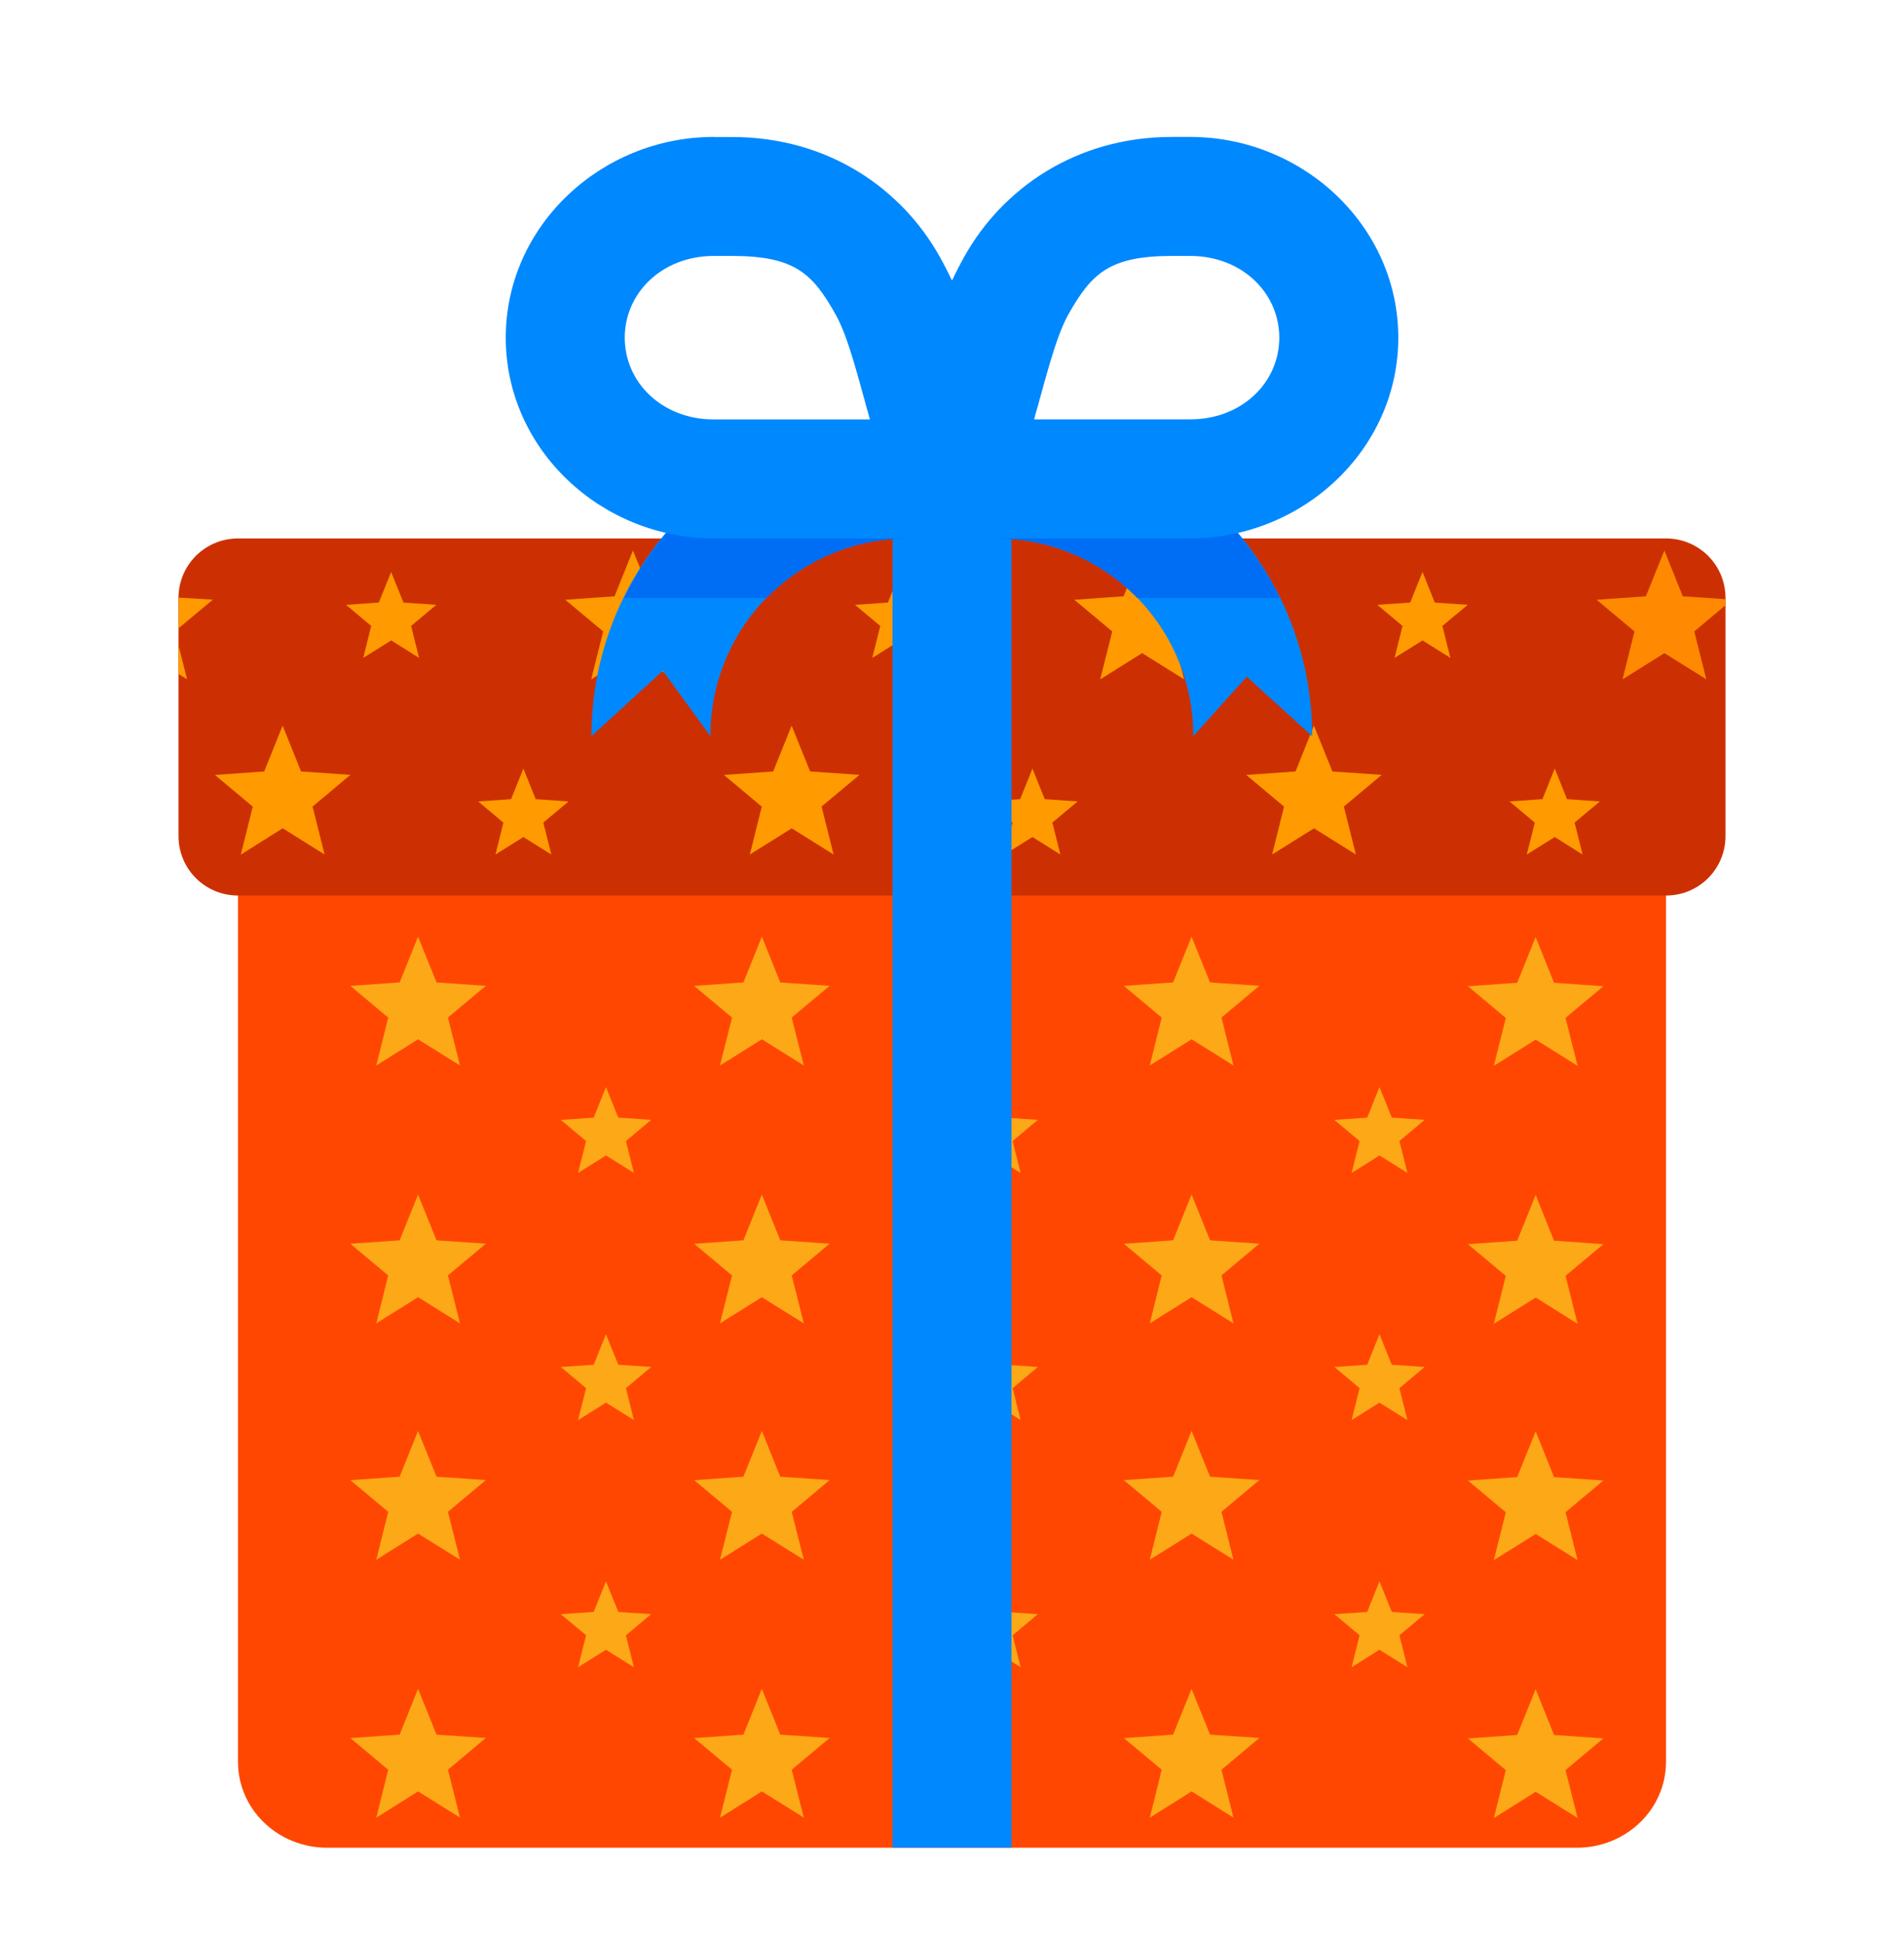
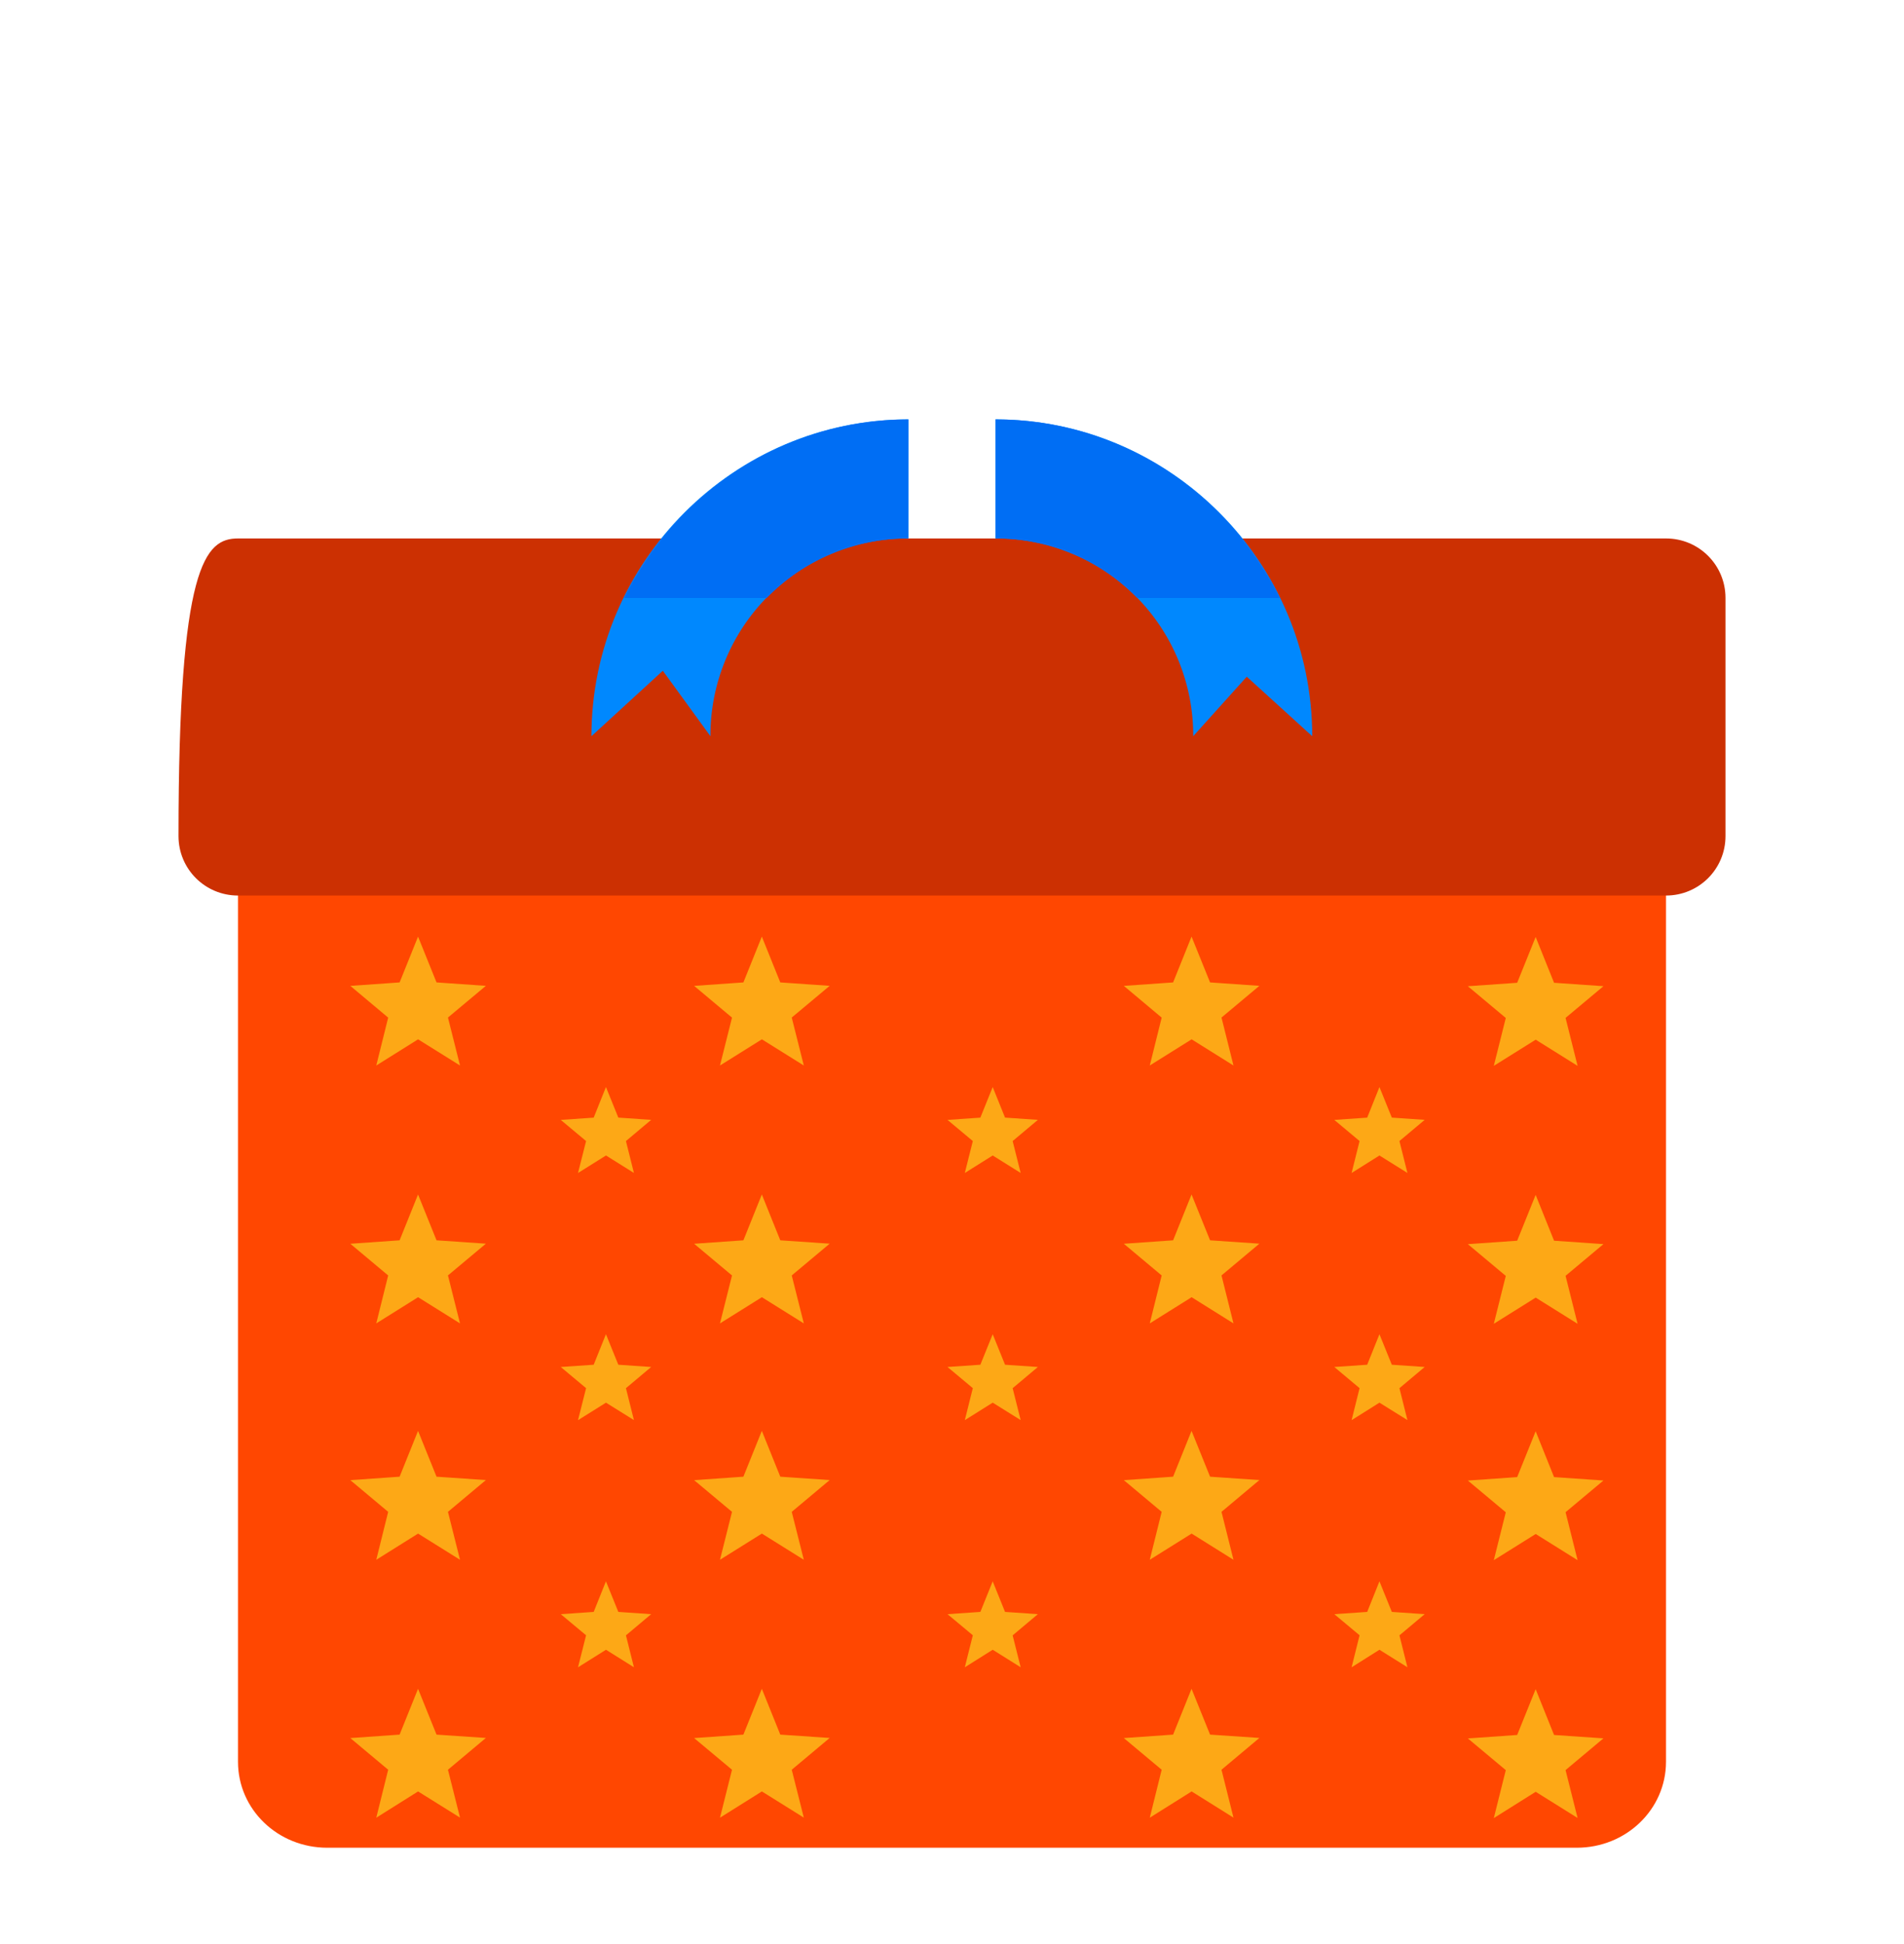
<svg xmlns="http://www.w3.org/2000/svg" width="48" height="49" viewBox="0 0 48 49" fill="none">
  <path d="M8.25 19.572H39.75C40.996 19.572 42 20.538 42 21.74V44.405C42 45.605 40.996 46.572 39.75 46.572H8.25C7.003 46.572 6 45.606 6 44.406V21.74C6 20.54 7.003 19.572 8.25 19.572Z" fill="#FF4701" />
  <path d="M15.981 29.564L15.277 29.124L14.572 29.565L14.775 28.76L14.137 28.227L14.967 28.17L15.276 27.399L15.588 28.169L16.416 28.226L15.78 28.76L15.981 29.564ZM11.597 26.856L10.54 26.196L9.486 26.856L9.786 25.649L8.832 24.849L10.074 24.762L10.539 23.607L11.005 24.762L12.249 24.848L11.293 25.647L11.597 26.856ZM11.597 33.356L10.54 32.696L9.486 33.356L9.786 32.148L8.832 31.349L10.074 31.262L10.539 30.107L11.005 31.262L12.249 31.347L11.293 32.147L11.597 33.356ZM11.597 39.314L10.54 38.654L9.486 39.314L9.786 38.106L8.832 37.307L10.074 37.22L10.539 36.065L11.005 37.22L12.249 37.305L11.293 38.106L11.597 39.314ZM11.597 45.813L10.54 45.153L9.486 45.815L9.786 44.606L8.832 43.808L10.074 43.721L10.539 42.566L11.005 43.721L12.249 43.805L11.293 44.606L11.597 45.813ZM15.981 42.023L15.277 41.582L14.572 42.024L14.775 41.217L14.137 40.685L14.967 40.628L15.276 39.857L15.588 40.628L16.416 40.685L15.78 41.219L15.981 42.023ZM15.981 35.793L15.277 35.354L14.572 35.795L14.775 34.988L14.137 34.455L14.967 34.398L15.276 33.629L15.588 34.398L16.416 34.455L15.78 34.989L15.981 35.793ZM25.731 29.564L25.026 29.124L24.323 29.565L24.525 28.76L23.887 28.227L24.715 28.17L25.026 27.399L25.337 28.169L26.165 28.226L25.529 28.76L25.731 29.564ZM20.264 26.856L19.207 26.196L18.151 26.856L18.454 25.649L17.499 24.849L18.741 24.762L19.206 23.607L19.671 24.762L20.916 24.848L19.96 25.647L20.264 26.856ZM20.264 33.356L19.207 32.696L18.151 33.356L18.454 32.148L17.499 31.349L18.741 31.262L19.206 30.107L19.671 31.262L20.916 31.347L19.96 32.147L20.264 33.356ZM20.264 39.314L19.207 38.654L18.151 39.314L18.454 38.106L17.499 37.307L18.741 37.22L19.206 36.065L19.671 37.22L20.916 37.305L19.96 38.106L20.264 39.314ZM20.264 45.813L19.207 45.153L18.151 45.815L18.454 44.606L17.499 43.808L18.741 43.721L19.206 42.566L19.671 43.721L20.916 43.805L19.96 44.606L20.264 45.813ZM25.731 42.023L25.026 41.582L24.323 42.024L24.525 41.217L23.887 40.685L24.715 40.628L25.026 39.857L25.337 40.628L26.165 40.685L25.529 41.219L25.731 42.023ZM25.731 35.793L25.026 35.354L24.323 35.795L24.525 34.988L23.887 34.455L24.715 34.398L25.026 33.629L25.337 34.398L26.165 34.455L25.529 34.989L25.731 35.793ZM35.481 29.564L34.776 29.124L34.074 29.565L34.275 28.76L33.638 28.227L34.467 28.17L34.776 27.399L35.088 28.169L35.916 28.226L35.28 28.76L35.481 29.564ZM31.096 26.856L30.041 26.196L28.986 26.856L29.286 25.649L28.332 24.849L29.574 24.762L30.039 23.607L30.506 24.762L31.749 24.848L30.794 25.647L31.096 26.856ZM31.096 33.356L30.041 32.696L28.986 33.356L29.286 32.148L28.332 31.349L29.574 31.262L30.039 30.107L30.506 31.262L31.749 31.347L30.794 32.147L31.096 33.356ZM31.096 39.314L30.041 38.654L28.986 39.314L29.286 38.106L28.332 37.307L29.574 37.22L30.039 36.065L30.506 37.22L31.749 37.305L30.794 38.106L31.096 39.314ZM31.096 45.813L30.041 45.153L28.986 45.815L29.286 44.606L28.332 43.808L29.574 43.721L30.039 42.566L30.506 43.721L31.749 43.805L30.794 44.606L31.096 45.813ZM35.481 42.023L34.776 41.582L34.074 42.024L34.275 41.217L33.638 40.685L34.467 40.628L34.776 39.857L35.088 40.628L35.916 40.685L35.28 41.219L35.481 42.023ZM35.481 35.793L34.776 35.354L34.074 35.795L34.275 34.988L33.638 34.455L34.467 34.398L34.776 33.629L35.088 34.398L35.916 34.455L35.28 34.989L35.481 35.793ZM39.771 26.865L38.715 26.205L37.659 26.865L37.961 25.658L37.005 24.858L38.248 24.771L38.714 23.616L39.178 24.771L40.423 24.857L39.468 25.656L39.771 26.865ZM39.771 33.366L38.715 32.706L37.659 33.366L37.961 32.159L37.005 31.359L38.248 31.272L38.714 30.117L39.178 31.272L40.423 31.358L39.468 32.157L39.771 33.366ZM39.771 39.324L38.715 38.664L37.659 39.324L37.961 38.117L37.005 37.317L38.248 37.23L38.714 36.075L39.178 37.23L40.423 37.316L39.468 38.115L39.771 39.324ZM39.771 45.822L38.715 45.162L37.659 45.825L37.961 44.616L37.005 43.817L38.248 43.73L38.714 42.575L39.178 43.73L40.423 43.815L39.468 44.615L39.771 45.822Z" fill="#FDA816" />
-   <path d="M6 13.572H42C42.831 13.572 43.5 14.241 43.5 15.072V21.072C43.5 21.903 42.831 22.572 42 22.572H6C5.169 22.572 4.5 21.903 4.5 21.072V15.072C4.5 14.241 5.169 13.572 6 13.572Z" fill="#CC3002" />
-   <path d="M8.182 21.537L7.127 20.877L6.071 21.54L6.372 20.331L5.417 19.532L6.66 19.445L7.125 18.29L7.59 19.445L8.834 19.53L7.88 20.329L8.182 21.537ZM9.158 16.582L9.861 16.142L10.565 16.582L10.364 15.777L10.999 15.245L10.171 15.188L9.861 14.416L9.55 15.188L8.723 15.245L9.358 15.777L9.158 16.582ZM17.016 17.122L15.959 16.462L14.904 17.124L15.206 15.915L14.25 15.117L15.492 15.03L15.957 13.875L16.424 15.03L17.667 15.114L16.712 15.915L17.016 17.122ZM12.491 21.538L13.194 21.098L13.899 21.538L13.697 20.733L14.334 20.201L13.505 20.143L13.195 19.372L12.883 20.143L12.056 20.201L12.691 20.735L12.491 21.538ZM21.015 21.538L19.959 20.878L18.904 21.538L19.204 20.331L18.25 19.532L19.492 19.445L19.957 18.29L20.424 19.445L21.668 19.53L20.712 20.329L21.015 21.538ZM21.99 16.582L22.695 16.142L23.397 16.582L23.196 15.777L23.834 15.245L23.006 15.188L22.695 14.416L22.384 15.188L21.555 15.245L22.192 15.777L21.99 16.582ZM29.85 17.122L28.793 16.462L27.736 17.124L28.04 15.915L27.084 15.117L28.326 15.03L28.791 13.875L29.256 15.03L30.501 15.114L29.546 15.915L29.85 17.122ZM25.323 21.538L26.028 21.098L26.732 21.538L26.53 20.733L27.166 20.201L26.338 20.143L26.028 19.372L25.718 20.143L24.89 20.201L25.526 20.735L25.323 21.538ZM34.182 21.538L33.126 20.878L32.07 21.538L32.371 20.331L31.418 19.532L32.66 19.445L33.124 18.29L33.59 19.445L34.834 19.53L33.879 20.329L34.182 21.538ZM35.157 16.582L35.862 16.142L36.564 16.582L36.363 15.777L37.001 15.245L36.171 15.188L35.862 14.416L35.551 15.188L34.722 15.245L35.358 15.777L35.157 16.582ZM38.49 21.538L39.195 21.098L39.897 21.538L39.696 20.733L40.334 20.201L39.505 20.143L39.195 19.372L38.885 20.143L38.055 20.201L38.693 20.735L38.49 21.538ZM4.5 15.807V15.837L5.367 15.114L4.508 15.063L4.5 15.807ZM4.5 16.265V16.988L4.716 17.121L4.5 16.263V16.265Z" fill="#FF9A00" />
-   <path fill-rule="evenodd" clip-rule="evenodd" d="M22.5 13.551V46.57H25.5V13.551H22.5Z" fill="#0088FE" />
+   <path d="M6 13.572H42C42.831 13.572 43.5 14.241 43.5 15.072V21.072C43.5 21.903 42.831 22.572 42 22.572H6C5.169 22.572 4.5 21.903 4.5 21.072C4.5 14.241 5.169 13.572 6 13.572Z" fill="#CC3002" />
  <path d="M22.898 10.57C18.506 10.57 14.91 14.165 14.91 18.556L16.71 16.906L17.91 18.556C17.907 17.901 18.035 17.251 18.284 16.645C18.534 16.038 18.901 15.488 19.365 15.024C19.829 14.56 20.38 14.193 20.986 13.944C21.592 13.694 22.242 13.567 22.898 13.57V10.57ZM25.097 10.57C29.489 10.57 33.081 14.165 33.081 18.556L31.431 17.056L30.081 18.556C30.084 17.901 29.958 17.251 29.708 16.645C29.459 16.039 29.092 15.488 28.628 15.024C28.165 14.561 27.614 14.193 27.008 13.944C26.402 13.694 25.752 13.567 25.097 13.57V10.57Z" fill="#0088FE" />
  <path d="M22.901 10.572C19.758 10.572 17.032 12.417 15.73 15.072H19.329C19.793 14.596 20.348 14.217 20.962 13.96C21.575 13.702 22.234 13.57 22.899 13.572L22.901 10.572ZM25.099 10.572V13.572C26.508 13.572 27.767 14.147 28.669 15.072H32.267C30.966 12.417 28.242 10.572 25.099 10.572Z" fill="#006EF4" />
-   <path d="M43.016 17.122L41.96 16.462L40.904 17.124L41.206 15.915L40.25 15.117L41.493 15.03L41.959 13.875L42.423 15.03L43.495 15.102L43.499 15.255L42.713 15.915L43.016 17.122Z" fill="#FF8901" />
-   <path d="M18 3.451C15.159 3.451 12.75 5.691 12.75 8.511C12.75 11.331 15.159 13.57 18 13.57H24C24.232 13.57 24.46 13.517 24.668 13.414C24.875 13.31 25.056 13.161 25.196 12.976C25.336 12.791 25.431 12.577 25.474 12.349C25.518 12.121 25.507 11.887 25.445 11.664C24.96 9.948 24.605 8.085 23.672 6.438C22.74 4.789 20.916 3.453 18.451 3.453H18V3.451ZM18 6.451H18.45C20.037 6.451 20.483 6.894 21.061 7.917C21.399 8.511 21.659 9.622 21.931 10.572H18C16.686 10.572 15.75 9.636 15.75 8.511C15.75 7.387 16.686 6.451 18 6.451Z" fill="#0088FE" />
-   <path d="M29.551 3.451C27.085 3.451 25.261 4.789 24.329 6.436C23.396 8.083 23.041 9.946 22.556 11.664C22.493 11.887 22.483 12.121 22.526 12.349C22.569 12.577 22.665 12.791 22.804 12.976C22.944 13.161 23.125 13.31 23.333 13.414C23.54 13.517 23.769 13.57 24.001 13.57H30.001C32.842 13.57 35.251 11.331 35.251 8.511C35.251 5.691 32.842 3.451 30.001 3.451H29.551ZM29.551 6.451H30.001C31.315 6.451 32.251 7.387 32.251 8.511C32.251 9.636 31.315 10.57 30.001 10.57H26.069C26.342 9.622 26.602 8.511 26.939 7.915C27.518 6.895 27.964 6.451 29.549 6.451H29.551Z" fill="#0088FE" />
</svg>